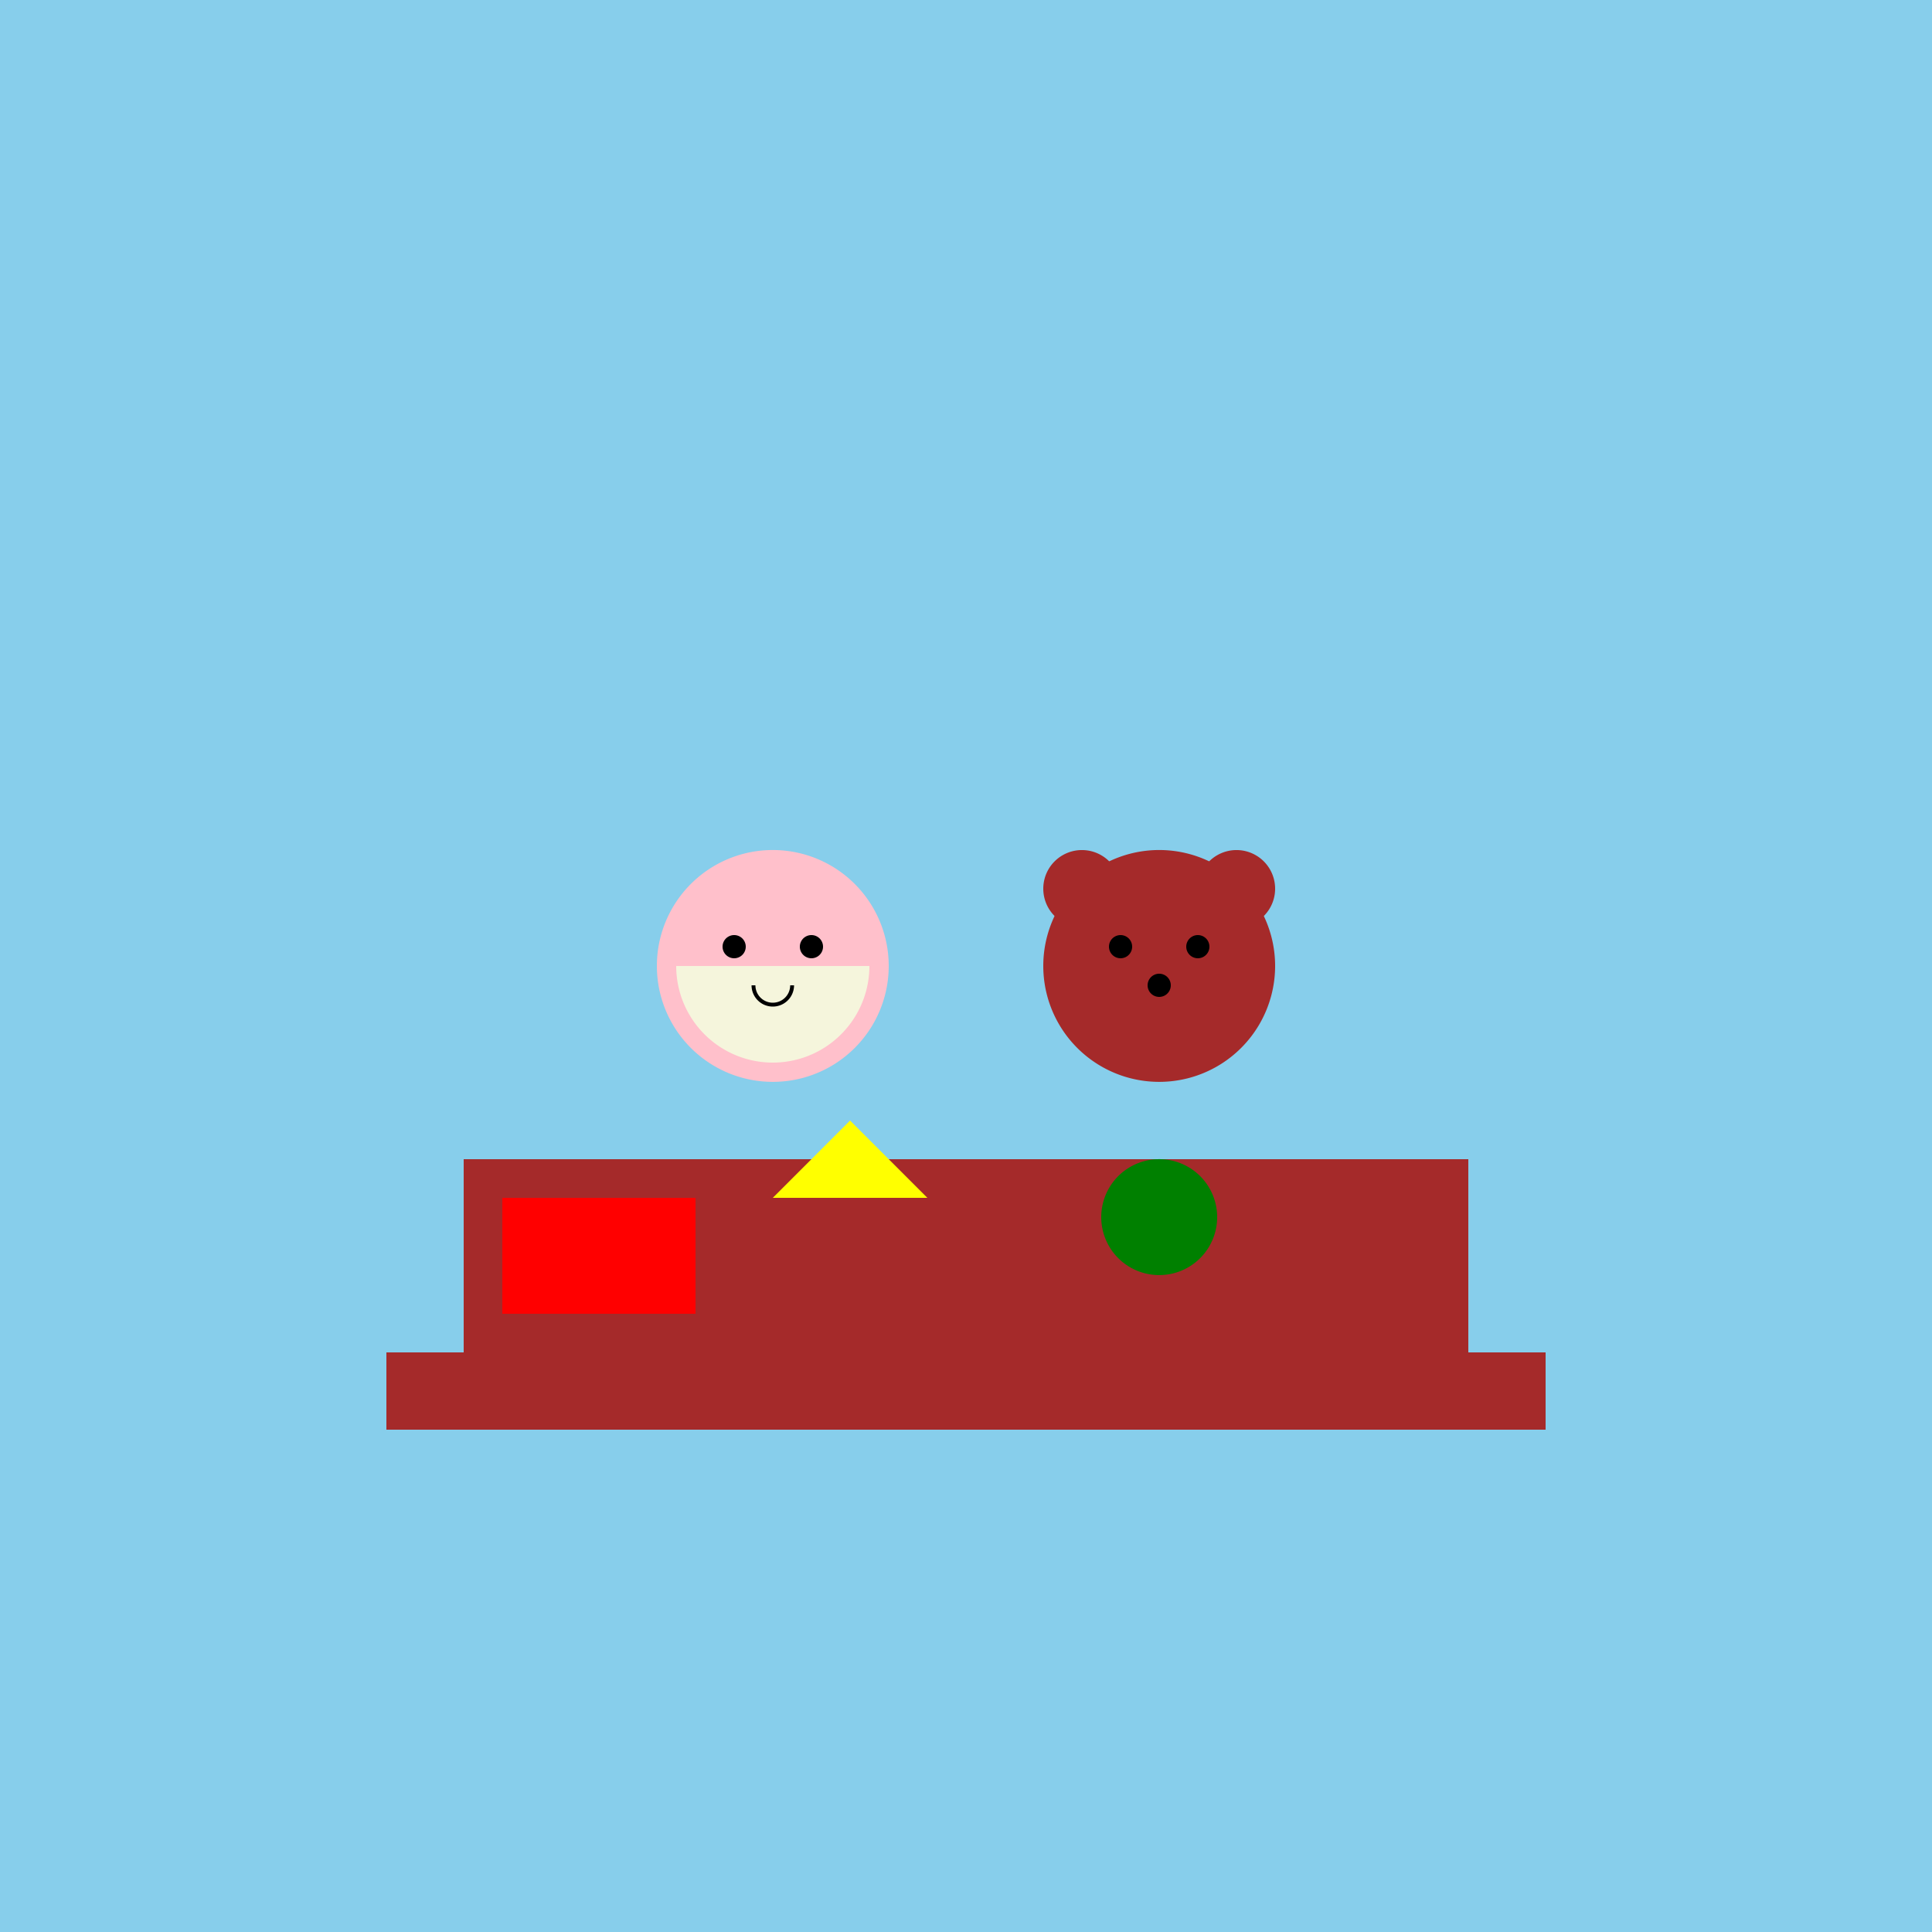
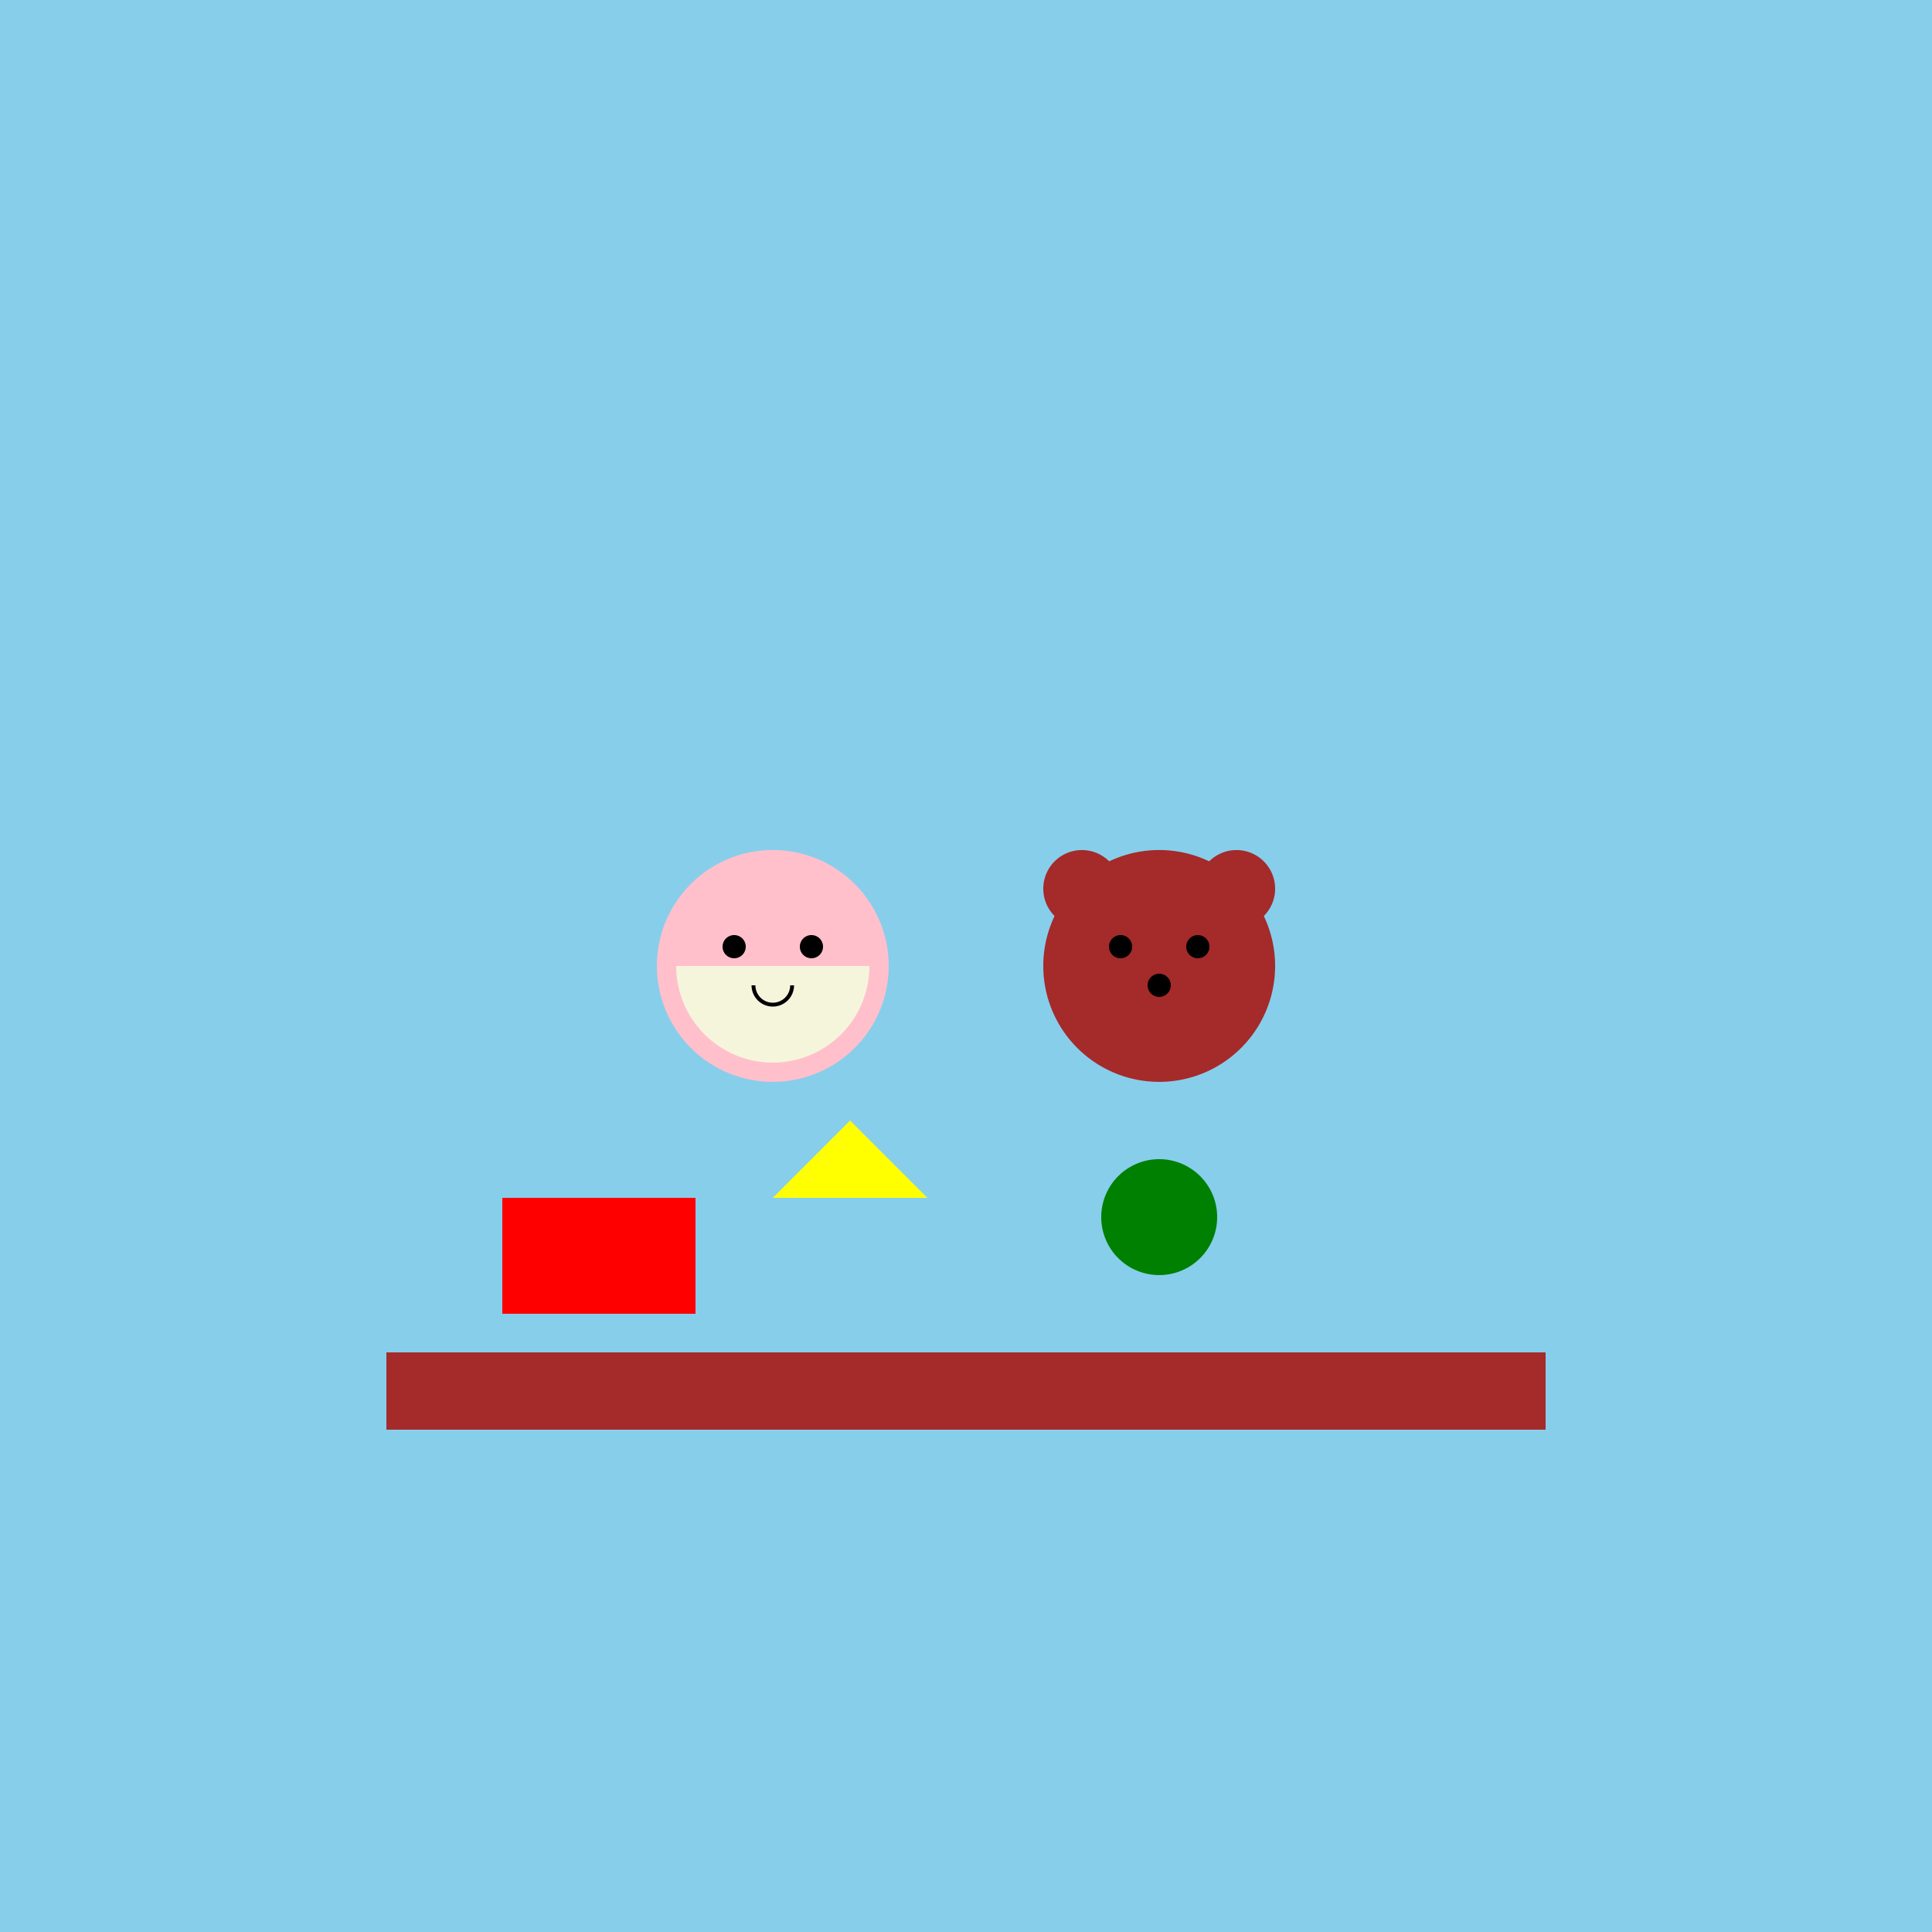
<svg xmlns="http://www.w3.org/2000/svg" width="500" height="500">
  <defs />
  <g>
    <rect fill="skyblue" stroke="none" x="0" y="0" width="512" height="512" />
    <rect fill="brown" stroke="none" x="100" y="350" width="300" height="20" />
-     <rect fill="brown" stroke="none" x="120" y="300" width="260" height="50" />
    <rect fill="red" stroke="none" x="130" y="310" width="50" height="30" />
    <path fill="yellow" stroke="none" paint-order="stroke fill markers" d=" M 200 310 L 220 290 L 240 310 Z" />
    <path fill="green" stroke="none" paint-order="stroke fill markers" d=" M 315 315 A 15 15 0 1 1 315 314.985" />
    <path fill="pink" stroke="none" paint-order="stroke fill markers" d=" M 230 250 A 30 30 0 1 1 230 249.97" />
    <path fill="beige" stroke="none" paint-order="stroke fill markers" d=" M 225 250 A 25 25 0 0 1 175 250" />
    <path fill="black" stroke="none" paint-order="stroke fill markers" d=" M 193 245 A 3 3 0 1 1 193 244.997" />
    <path fill="black" stroke="none" paint-order="stroke fill markers" d=" M 213 245 A 3 3 0 1 1 213 244.997" />
    <path fill="none" stroke="#000000" paint-order="fill stroke markers" d=" M 205 255 A 5 5 0 0 1 195 255" stroke-miterlimit="10" stroke-dasharray="" />
    <path fill="brown" stroke="none" paint-order="stroke fill markers" d=" M 330 250 A 30 30 0 1 1 330 249.97" />
    <path fill="black" stroke="none" paint-order="stroke fill markers" d=" M 293 245 A 3 3 0 1 1 293 244.997" />
    <path fill="black" stroke="none" paint-order="stroke fill markers" d=" M 313 245 A 3 3 0 1 1 313 244.997" />
    <path fill="black" stroke="none" paint-order="stroke fill markers" d=" M 303 255 A 3 3 0 1 1 303 254.997" />
    <path fill="brown" stroke="none" paint-order="stroke fill markers" d=" M 290 230 A 10 10 0 1 1 290 229.99" />
    <path fill="brown" stroke="none" paint-order="stroke fill markers" d=" M 330 230 A 10 10 0 1 1 330 229.99" />
  </g>
</svg>